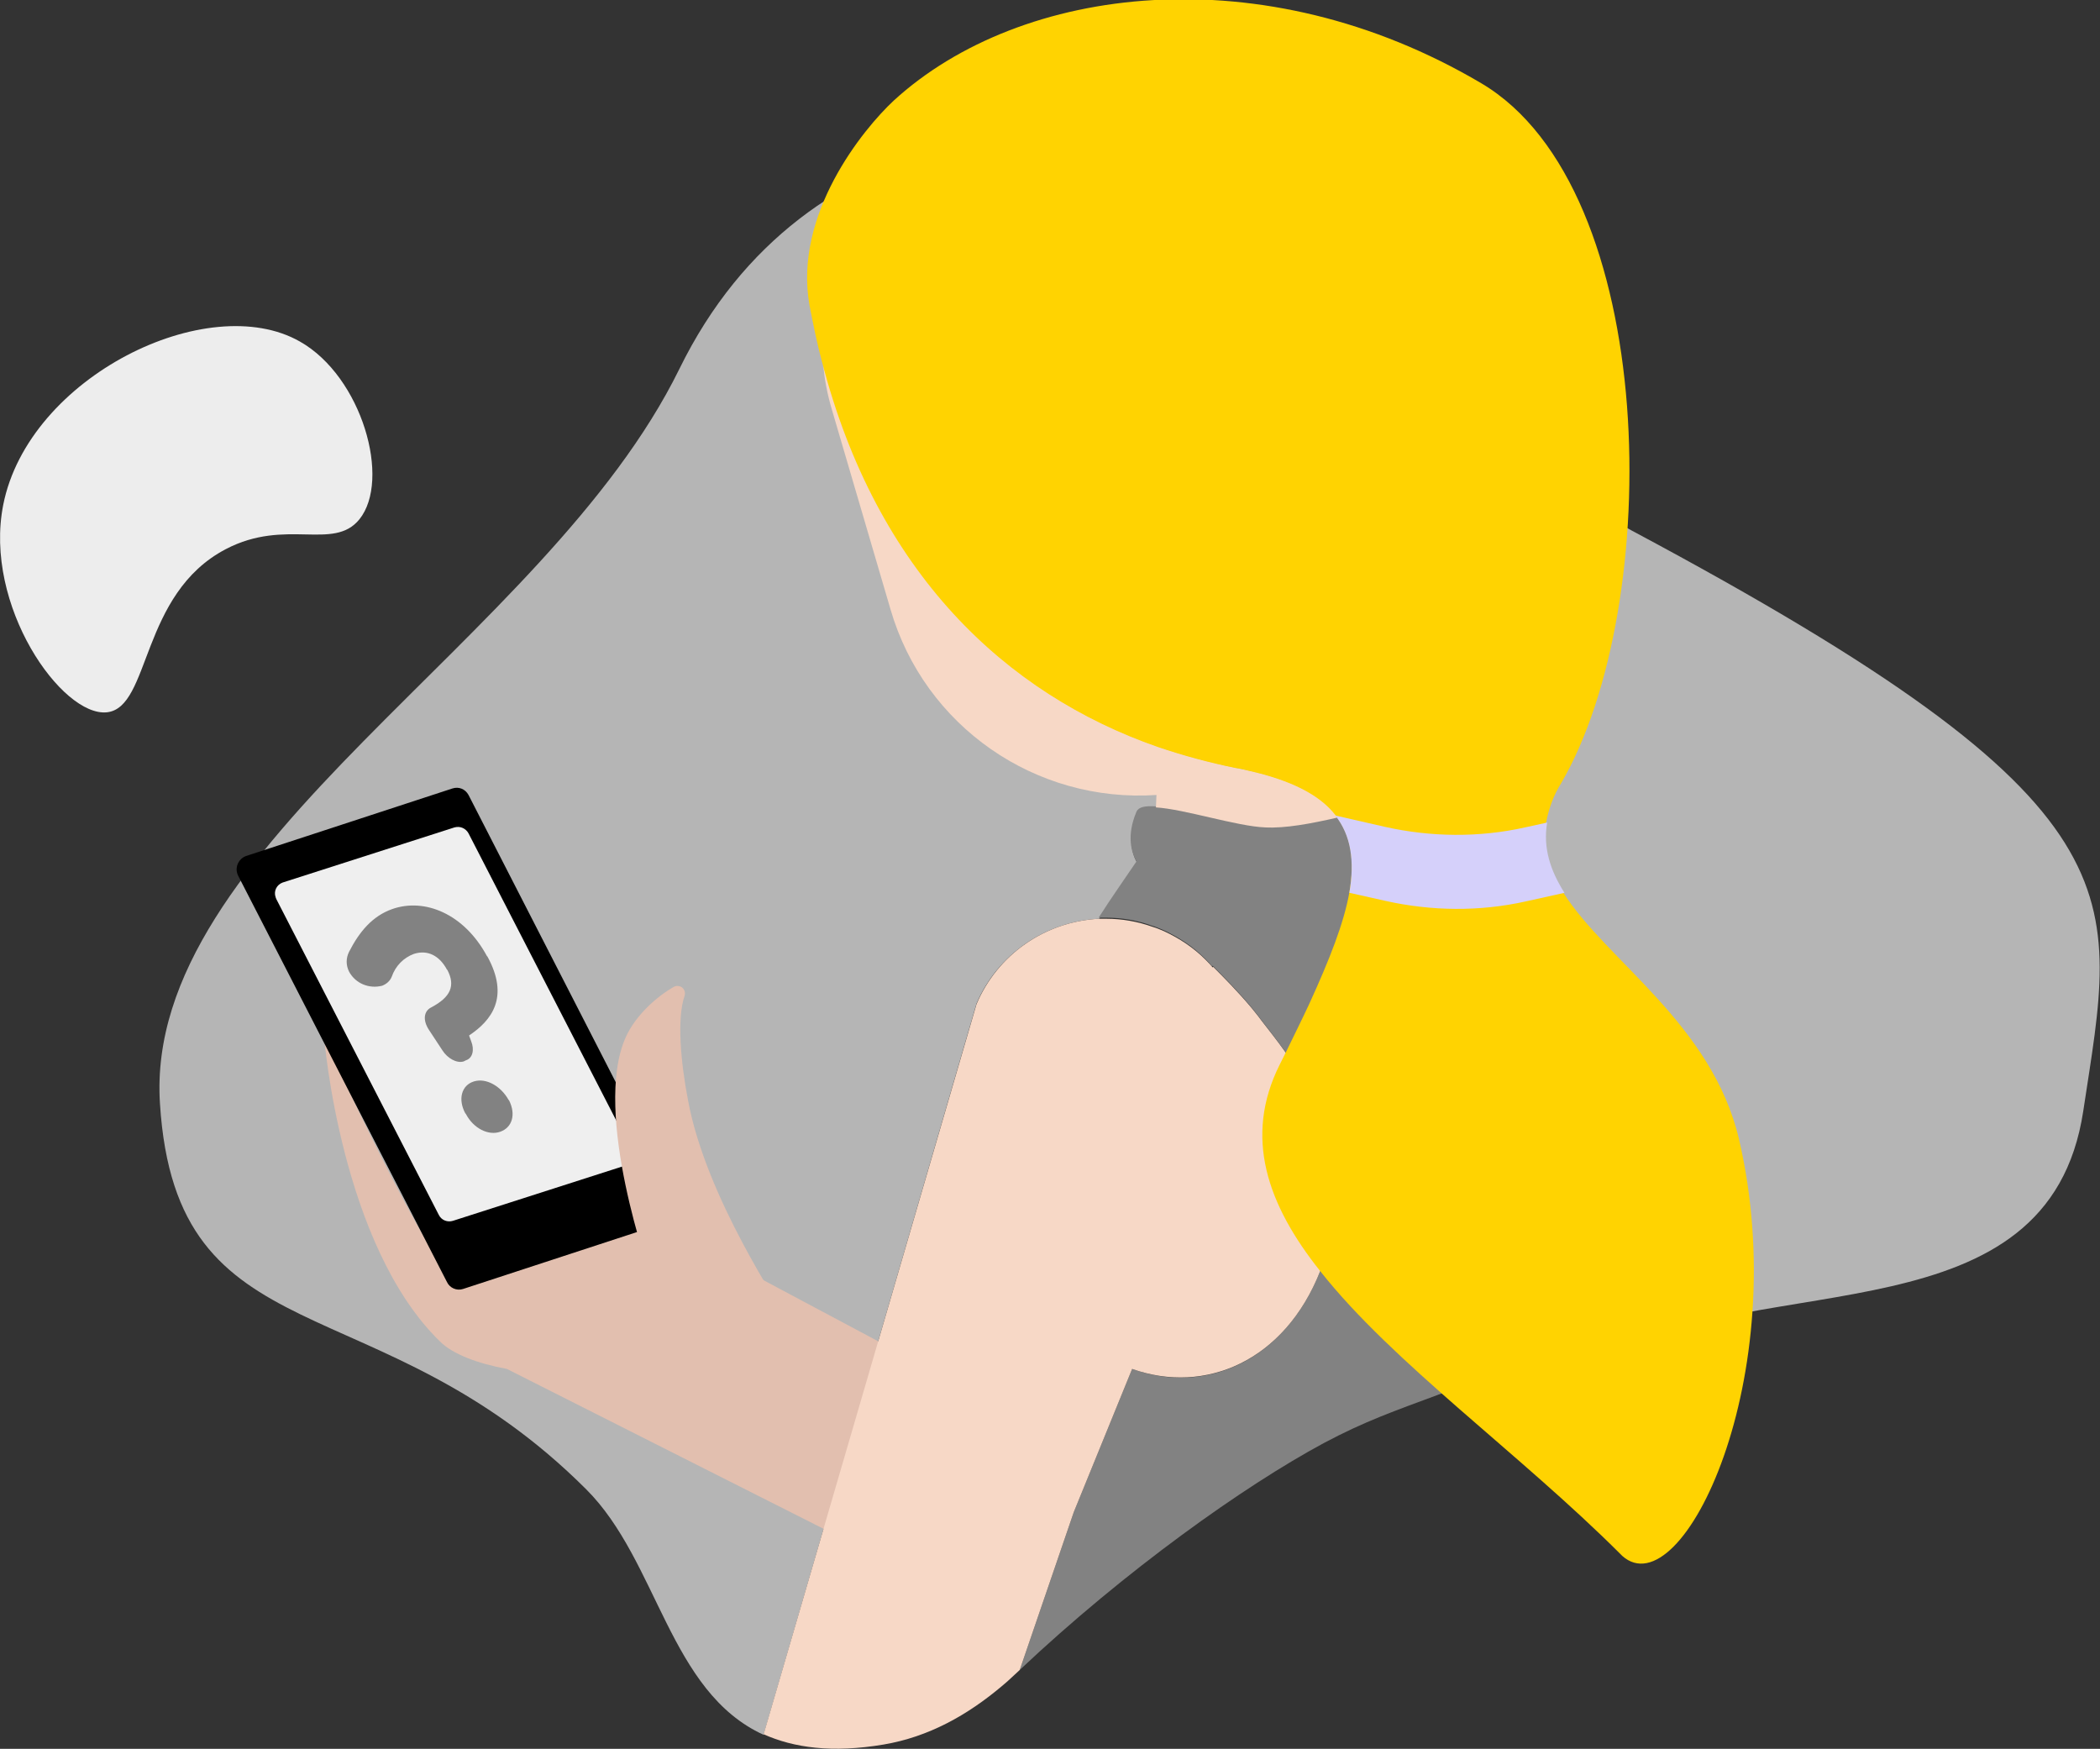
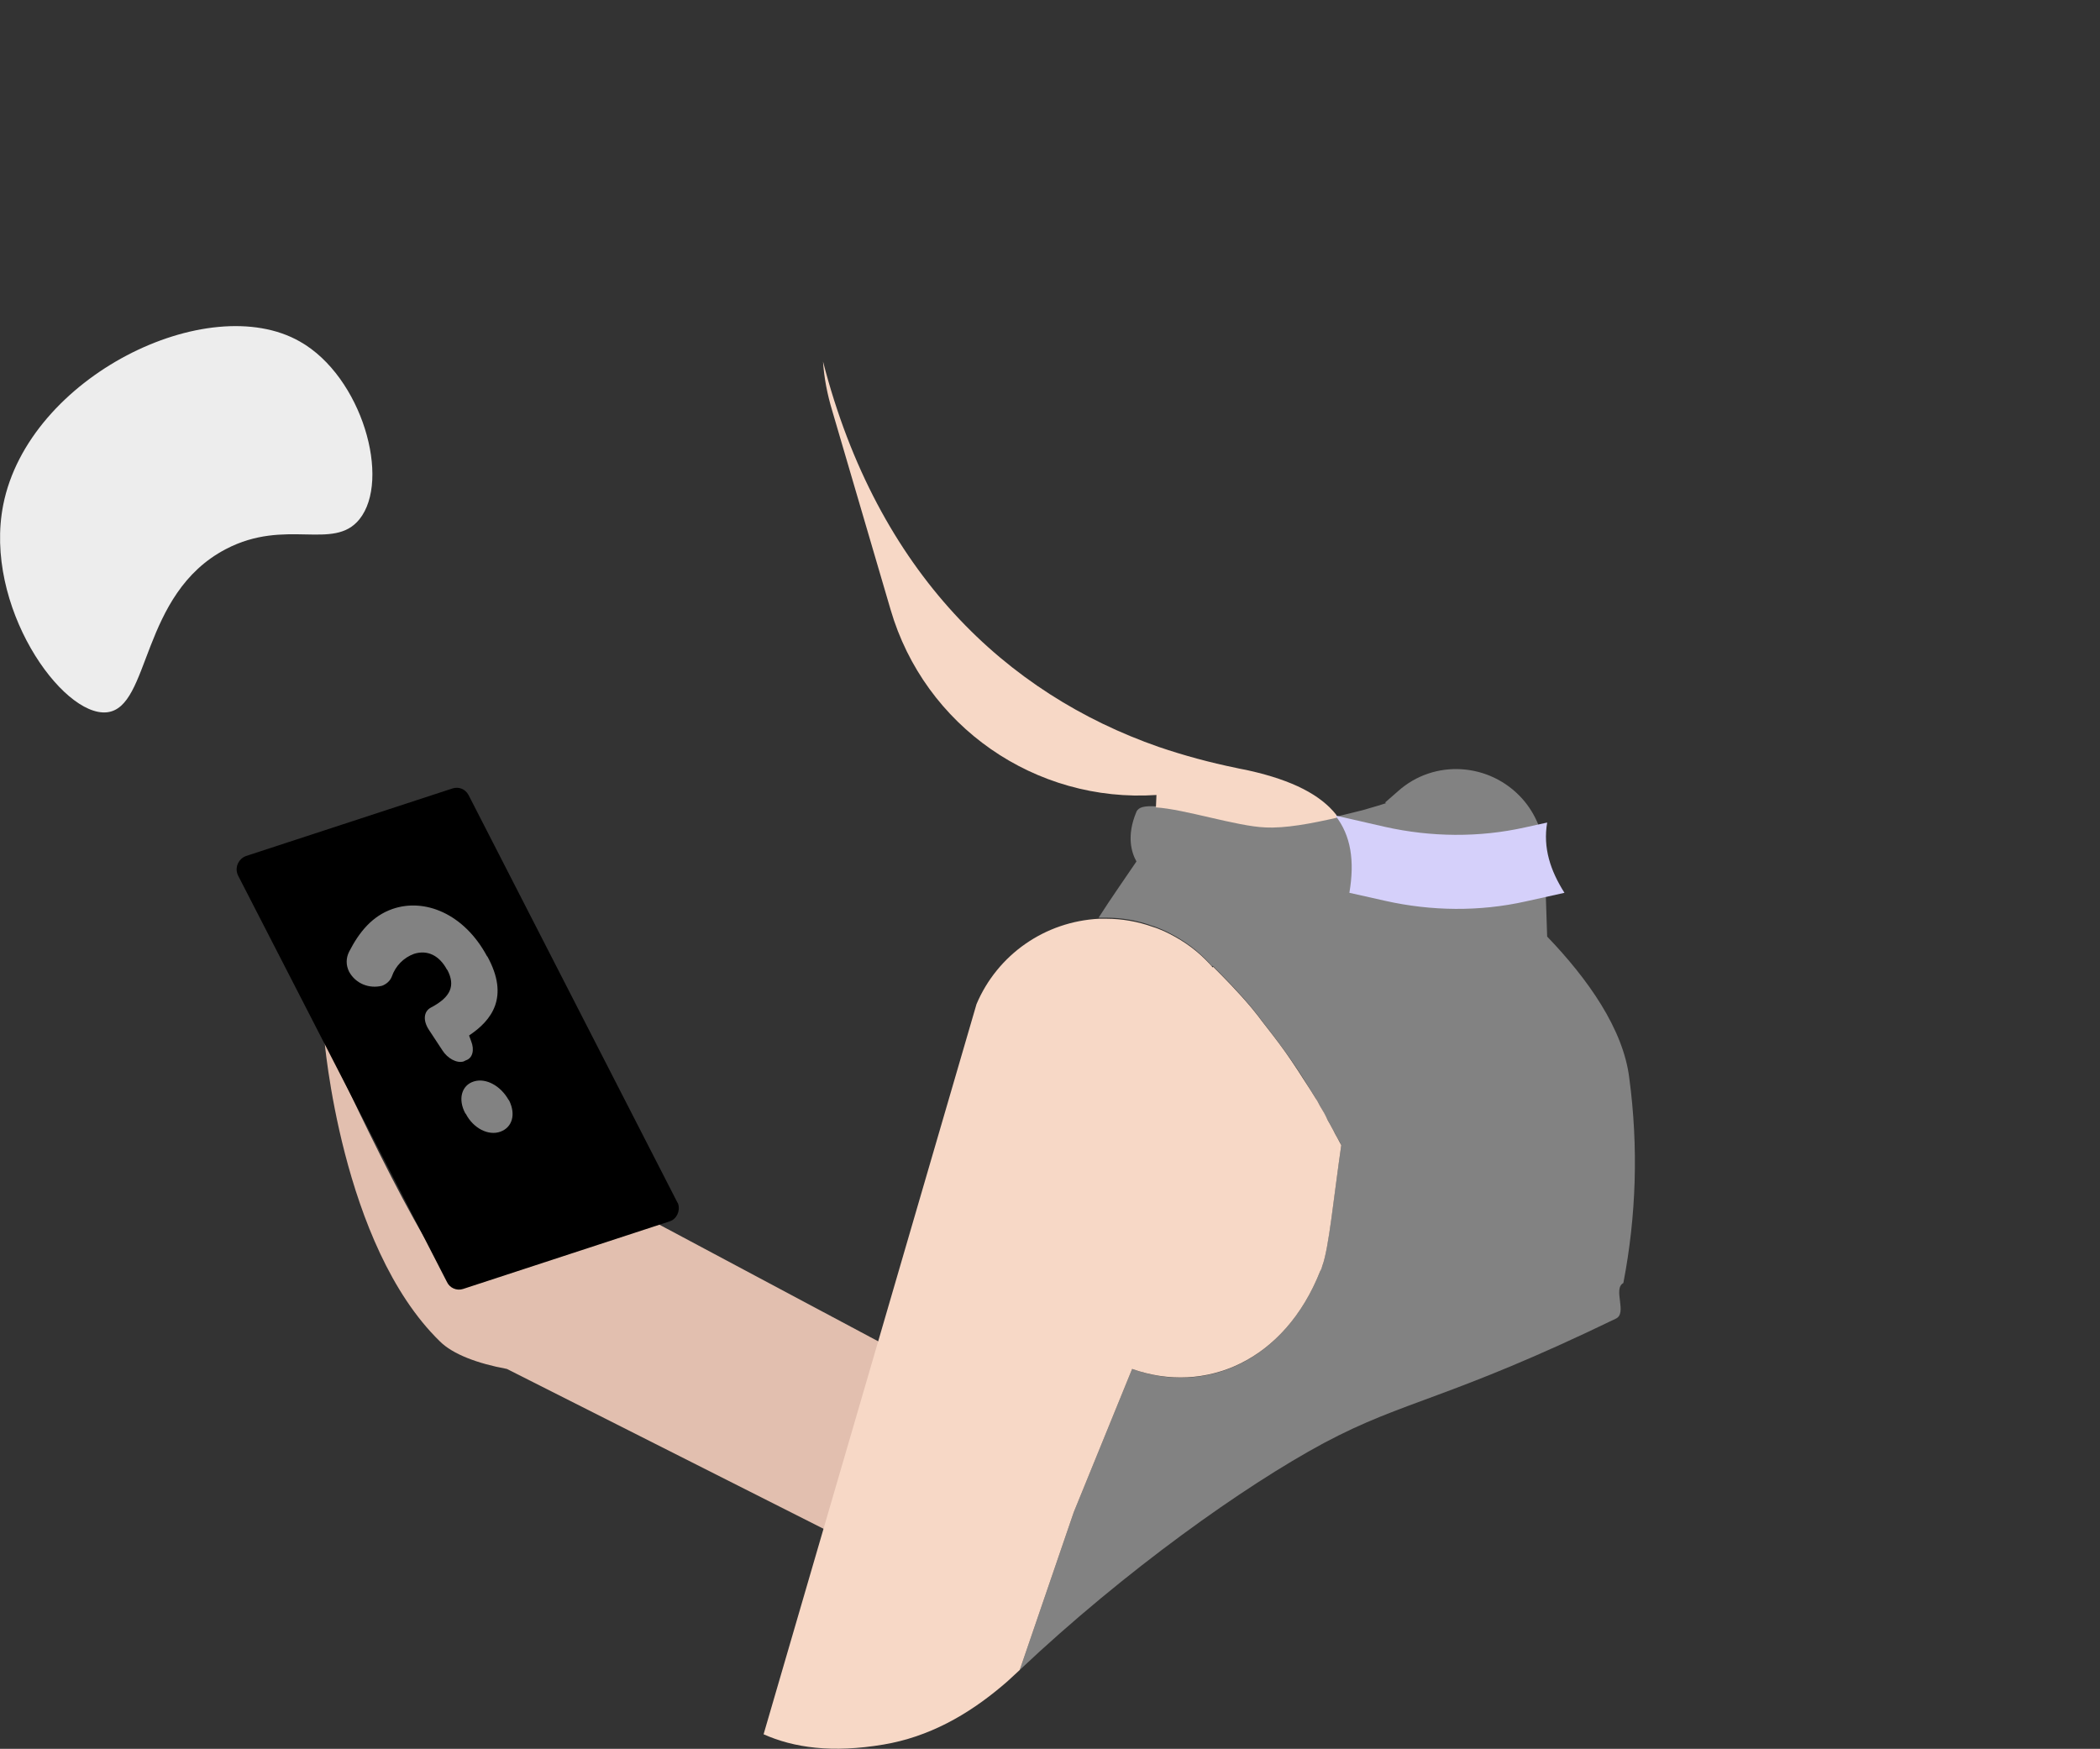
<svg xmlns="http://www.w3.org/2000/svg" id="Layer_1" viewBox="0 0 388.6 323.6">
  <rect x="0" y="0" width="388.6" height="323.6" fill="#333333" stroke="none" />
  <style>.st1{fill:#e2bfaf}.st3{fill:#828282}</style>
  <g id="Layer_1-2">
    <g id="Layer_12">
-       <path d="M385.5 205.6c-6.4 42.1-58.9 29.2-88.5 45.4 1-4.8 6.8-33.2 4.6-51.4-1.1-9.1-7.8-18.4-15.2-26.2l-.5-15.3c-.3-9-7.8-16-16.8-15.7-3.8.1-7.4 1.6-10.2 4.1l-.8.7-1.6 1.4.2.1-.7.3c-1.2.4-2.4.7-3.7 1.1-1.6.4-3.2.9-4.9 1.2-4.8 1.1-9.6 2-13.3 1.8-5.2-.2-15-3.4-20.2-3.7-1.9-.1-3.2.1-3.5 1-1.8 4.5-.9 7.6 0 9.2-2.3 3.4-4.7 6.8-7 10.4-10 .5-18.8 6.6-22.7 15.7L141.3 321c-17.5-8-19.5-32.1-32.8-45.4-38.7-38.7-75.9-23.8-78.9-71.4-3.1-47.8 71.4-85.6 96.1-135.9 23.5-48 75.4-49 105.7-39.6s39.9 53.1 70.6 69.5c96.1 51.3 89.6 66.9 83.5 107.4z" style="opacity:.7;fill-rule:evenodd;clip-rule:evenodd;fill:#ededed;enable-background:new" />
      <path d="m193 267.1-5.7 33.4-93.5-47.2c-5.4-1-10-2.7-12.4-5.1C63.1 230.4 60 192.1 60 192.1s19.5 42.8 24.3 44.4c2.1.7 34.7-11.5 34.7-11.5l43.9 23.4-.4.1 30.5 18.6z" class="st1" />
      <path d="M55.5 63.2C38.5 53.5 5.3 69.7.6 93.4c-3.7 18.7 10.9 39.3 19.2 38.4 8.1-.9 6.1-21.9 22-30.2 11.1-5.8 19.9.4 24.7-5.5 5.9-7.3.5-26.4-11-32.9z" style="fill-rule:evenodd;clip-rule:evenodd;fill:#ededed" />
      <path d="M300.4 237.4c-2 1.1.8 5.6-1.4 6.6-31 15-39 15-54 23-14.7 7.9-36.8 23.6-56.3 42l10-29.2 10.8-26.5c13.5 4.9 28.2-1.4 34.8-18.1.1-.3.3-.7.4-1 1.2-3.3 2.1-12.8 3.5-22.3-.2-.5-.5-1-.8-1.5s-.5-1-.8-1.5l-.6-1.1-.4-.7c-.5-.9-.9-1.7-1.4-2.6-.3-.5-.5-.9-.8-1.4-.2-.3-.3-.5-.5-.8s-.3-.5-.5-.8c-1.6-2.6-3.1-4.9-4.7-7.1s-3-4-4.4-5.8c-.2-.3-.4-.5-.6-.8l-1.2-1.5c-2.7-3.2-5.2-5.7-7.1-7.6l-.1.1c-.4-.5-.9-1-1.4-1.5-2.2-2.2-4.8-3.9-7.6-5.2-.7-.3-1.4-.6-2.1-.8-2.7-1-5.6-1.5-8.6-1.5h-1.3c2.3-3.6 4.7-7 7-10.4-.9-1.6-1.9-4.7 0-9.2.4-.9 1.6-1.1 3.5-1 5.3.3 15 3.5 20.2 3.7 3.6.1 8.5-.7 13.3-1.8 1.7-.4 3.3-.8 4.9-1.2 1.3-.4 2.5-.7 3.7-1.1l.6-.2-.2-.1 1.6-1.4.8-.7c6.7-6 17-5.3 23 1.4 2.5 2.8 4 6.5 4.1 10.2l.5 15.3c7.5 7.8 14.1 17.1 15.2 26.2 1.7 12.7 1.3 25.5-1.1 37.9z" class="st3" />
      <path d="M248.2 211.9c-1.4 9.6-2.3 19.1-3.5 22.3-.1.3-.2.7-.4 1-6.6 16.7-21.3 22.9-34.8 18.1l-10.8 26.5-10 29.2c-1.1 1-2.1 2-3.2 2.9-6.5 5.5-13.7 9.5-22 10.9-9.5 1.6-16.6.6-22.2-1.9l39.4-135.1c3.9-9.2 12.7-15.3 22.7-15.8h1.3c2.9 0 5.8.5 8.6 1.5.7.2 1.4.5 2.1.8 2.8 1.3 5.4 3 7.6 5.2.5.5 1 1 1.4 1.5l.1-.1c1.9 1.9 4.4 4.4 7.1 7.6l1.2 1.5c.2.3.4.5.6.8 1.4 1.8 2.9 3.7 4.4 5.8s3.1 4.6 4.7 7.1c.2.3.3.5.5.8s.3.5.5.8c.3.4.5.9.8 1.4.5.8 1 1.7 1.4 2.6l.4.7c.2.4.4.7.6 1.1s.5 1 .8 1.5.4.8.7 1.3zm-.8-60.6c-4.8 1.1-9.6 2-13.3 1.8-5.2-.2-15-3.4-20.2-3.7l.1-2.3c-22.4 1.5-42.9-12.7-49.2-34.3L154 76c-.9-3-1.5-6-1.7-9.1 10.1 39.2 34 61.5 62.1 71.3 4.7 1.6 9.5 2.9 14.4 3.9.8.2 1.6.3 2.4.5 8 1.8 13.2 4.5 16.1 8.2l.1.5z" style="fill:#f7d8c6" />
-       <path d="m300.2 287.9-.3-.3c-18.6-18.6-42.2-35.4-55.6-52.4-9.8-12.3-14.2-24.8-7.5-38.2l1.2-2.4c1.5-3.1 3-6.1 4.3-8.9 3.7-8.1 6.4-14.9 7.4-20.6s.4-10.2-2.3-13.9l-.3-.4c-2.9-3.7-8.1-6.4-16.1-8.2-.8-.2-1.6-.4-2.4-.5-4.9-1-9.7-2.3-14.4-3.9-28.1-9.8-52-32.2-62.1-71.3-.9-3.3-1.6-6.8-2.3-10.4-3-16.8 9.9-32.6 15.6-37.9 23.5-21.5 68.4-27 108.7-3.2 33 19.5 34 96.5 14.8 129.5-1.4 2.2-2.3 4.7-2.8 7.3-.8 4.7.6 8.9 3.2 13 8 12.6 27.5 24.3 32.5 45.6 10.2 43.7-10.5 87-21.6 77.1z" style="fill:#ffd301" />
      <path d="m249.7 165.2 6.7 1.5c8.5 1.9 17.4 2 25.9.1l7.2-1.6c-2.6-4.1-4-8.3-3.2-13l-4.1.9c-8.5 1.9-17.4 1.8-25.9-.1l-9.2-2.1c2.9 3.7 3.6 8.4 2.6 14.3z" style="fill:#d5d0fa" />
      <path d="m85.7 238.5 38.2-12.5c1.3-.4 2-1.9 1.6-3.2 0-.1-.1-.2-.2-.4l-38.6-75.3c-.6-1.1-1.8-1.6-3-1.2l-38.2 12.5c-1.3.5-2 1.9-1.6 3.2 0 .1.1.2.1.3l38.7 75.3c.5 1.1 1.8 1.7 3 1.3z" />
-       <path d="m83.8 225.9 31.8-10.2c1.1-.4 1.7-1.6 1.3-2.7 0-.1-.1-.2-.1-.3l-30.1-58.5c-.5-.9-1.5-1.4-2.6-1.1l-31.8 10.2c-1.1.4-1.7 1.6-1.3 2.7 0 .1.1.2.1.3l30.1 58.5c.5 1 1.6 1.4 2.6 1.1z" style="fill:#efefef" />
      <path d="M85.8 196.4c-1.3.4-3-.6-3.9-2l-2.5-3.8c-1.2-1.8-1-3.5.4-4.2 3.6-1.9 4.5-4 3-6.9l-.1-.1c-1.4-2.6-3.6-3.7-6.1-2.9-1.9.7-3.4 2.2-4.1 4.2-.3.8-1 1.4-1.8 1.7-2.4.6-4.9-.4-6.1-2.6-.6-1.2-.6-2.5 0-3.7 1.9-3.7 4.3-6.6 8-7.9 6-2.1 13.3.9 17.5 8.7l.1.1c4.1 7.5.8 11.8-3.4 14.6l.4 1.1c.6 1.5.3 3.1-1 3.5l-.4.2zm1.9 3.7c2.3-.7 5 .9 6.4 3.4l.1.1c1.3 2.6.6 5-1.6 5.8s-5-.6-6.4-3.3l-.1-.1c-1.4-2.6-.7-5.2 1.6-5.9z" class="st3" />
-       <path d="M143.5 241.1c1.7 1.4-12.8-19-16.2-37.6-1.3-6.8-2.1-15-.6-19.3.2-.7-.2-1.5-.9-1.7-.4-.1-.8-.1-1.1.1-3.2 1.8-7.1 5.3-8.9 9.3-6.3 14 4.6 44.2 4.6 44.2l23.1 5z" class="st1" />
    </g>
  </g>
</svg>